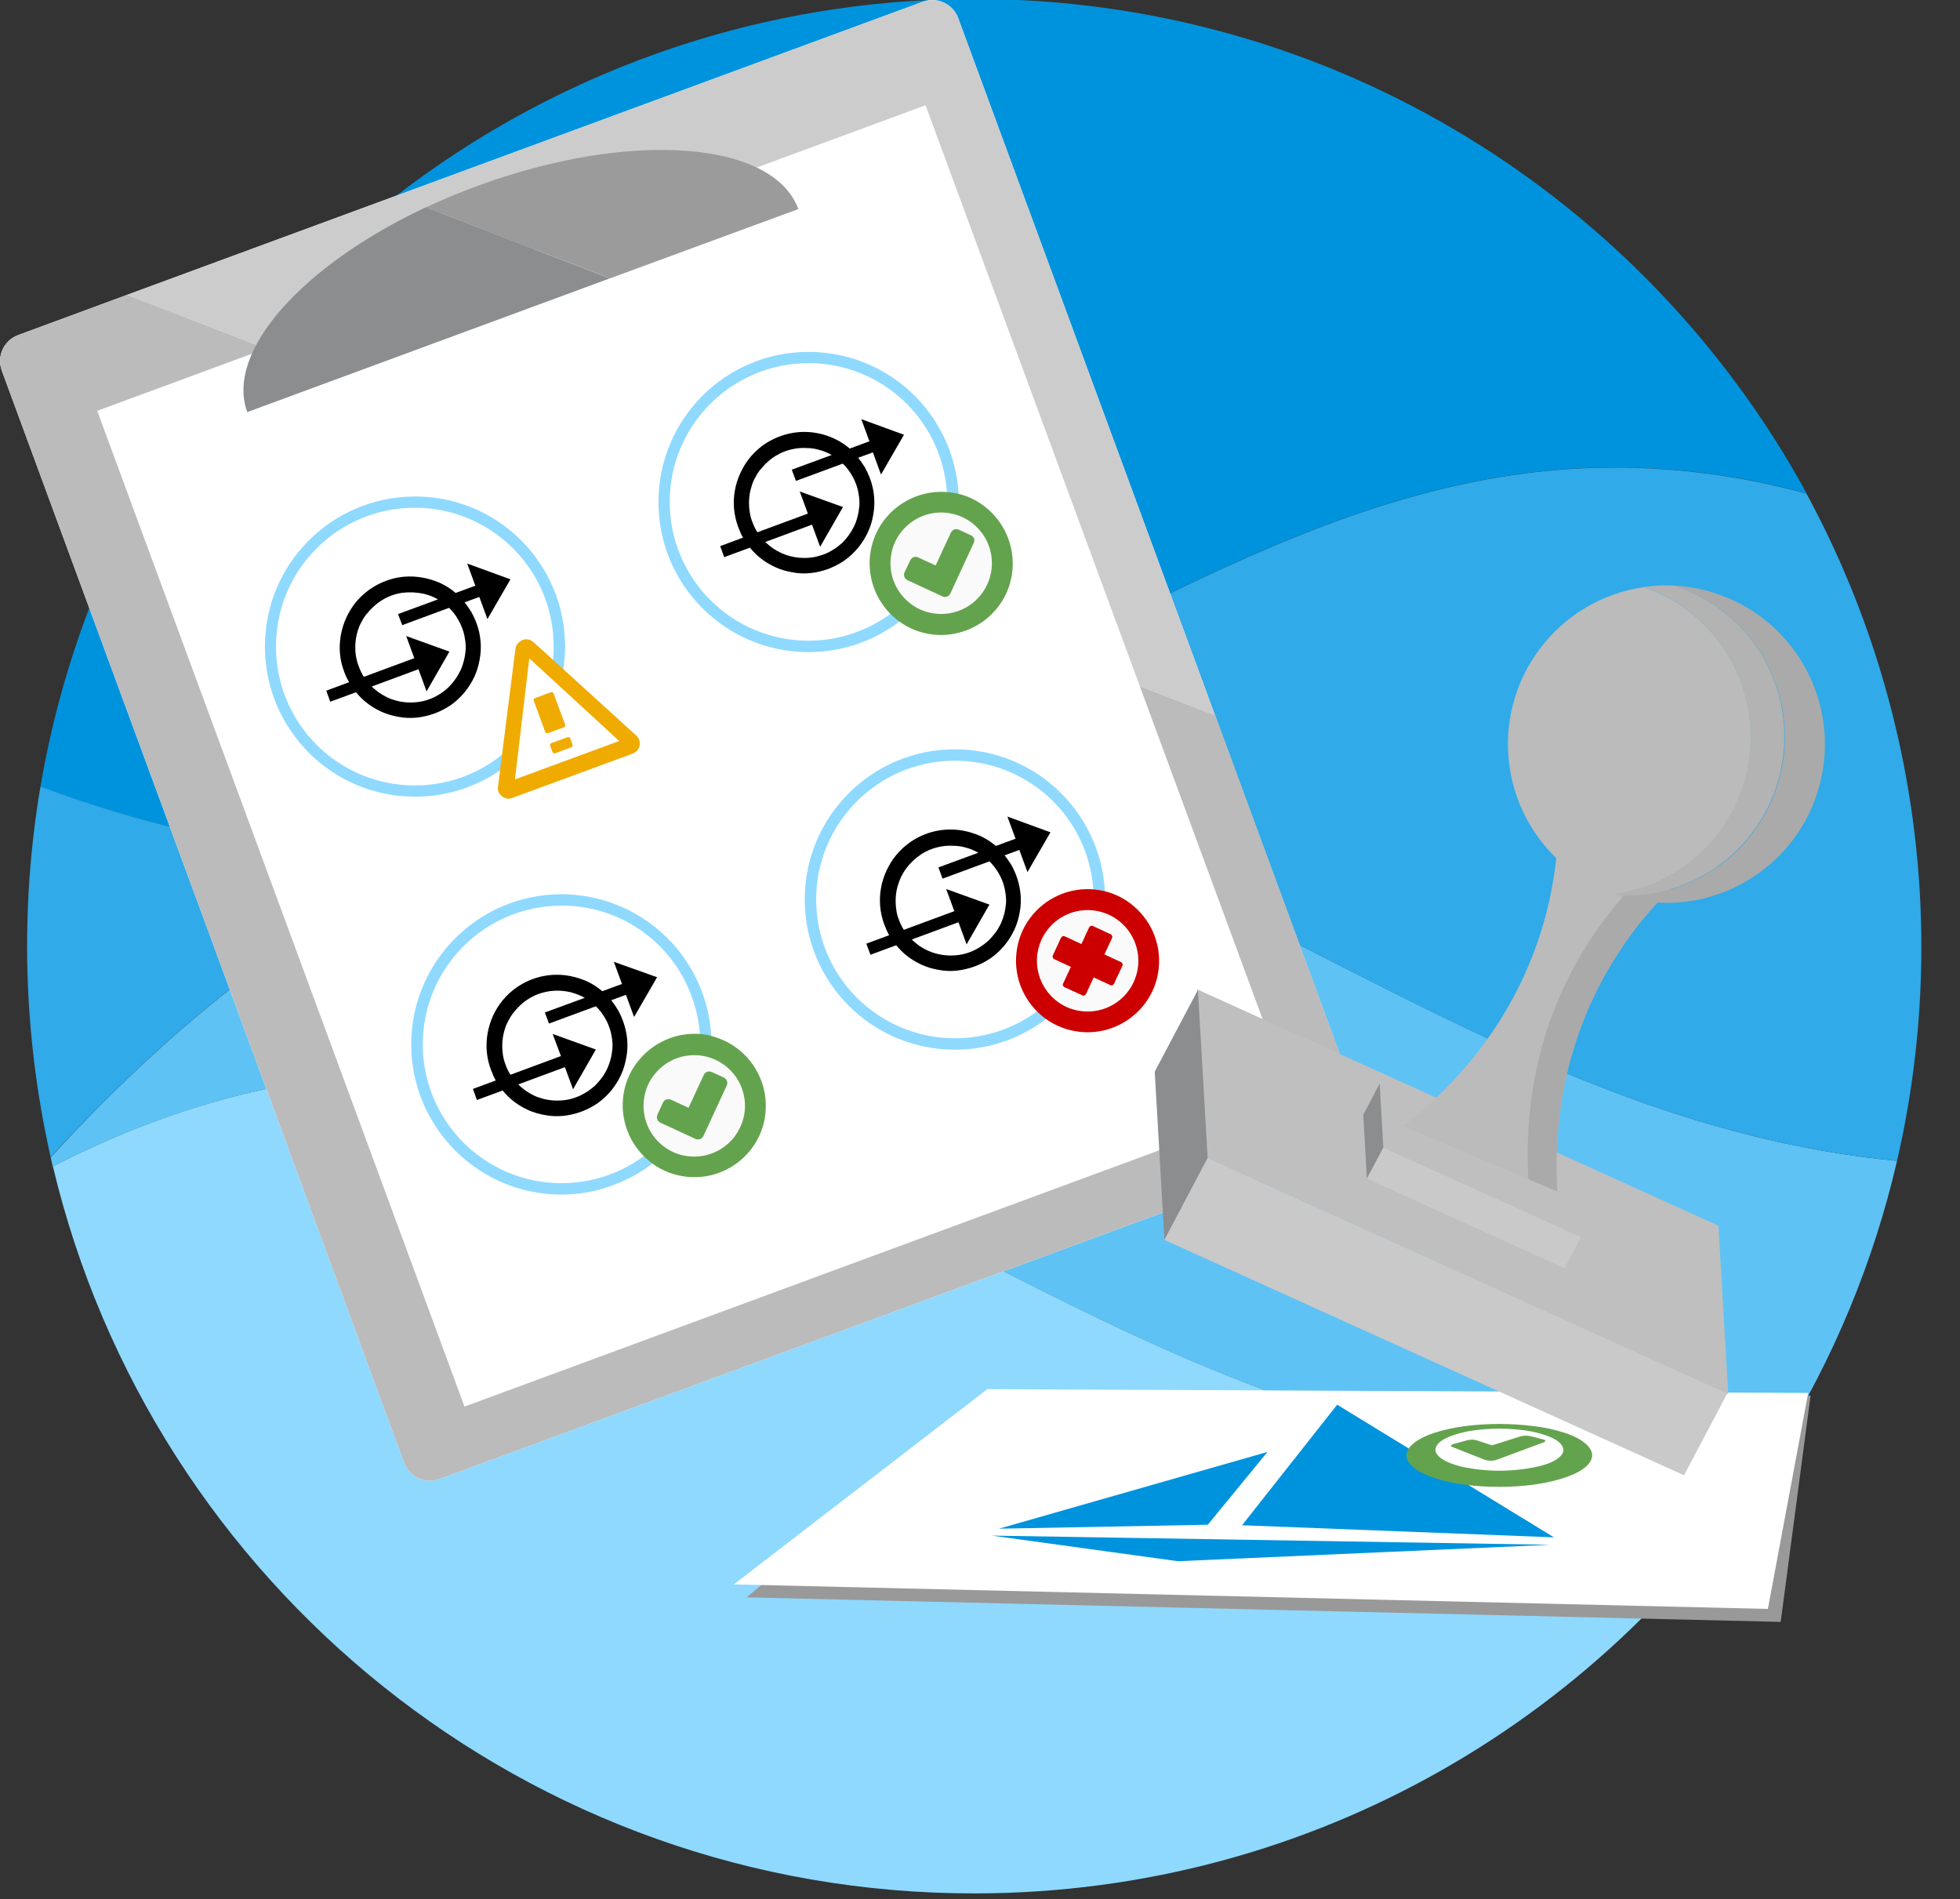
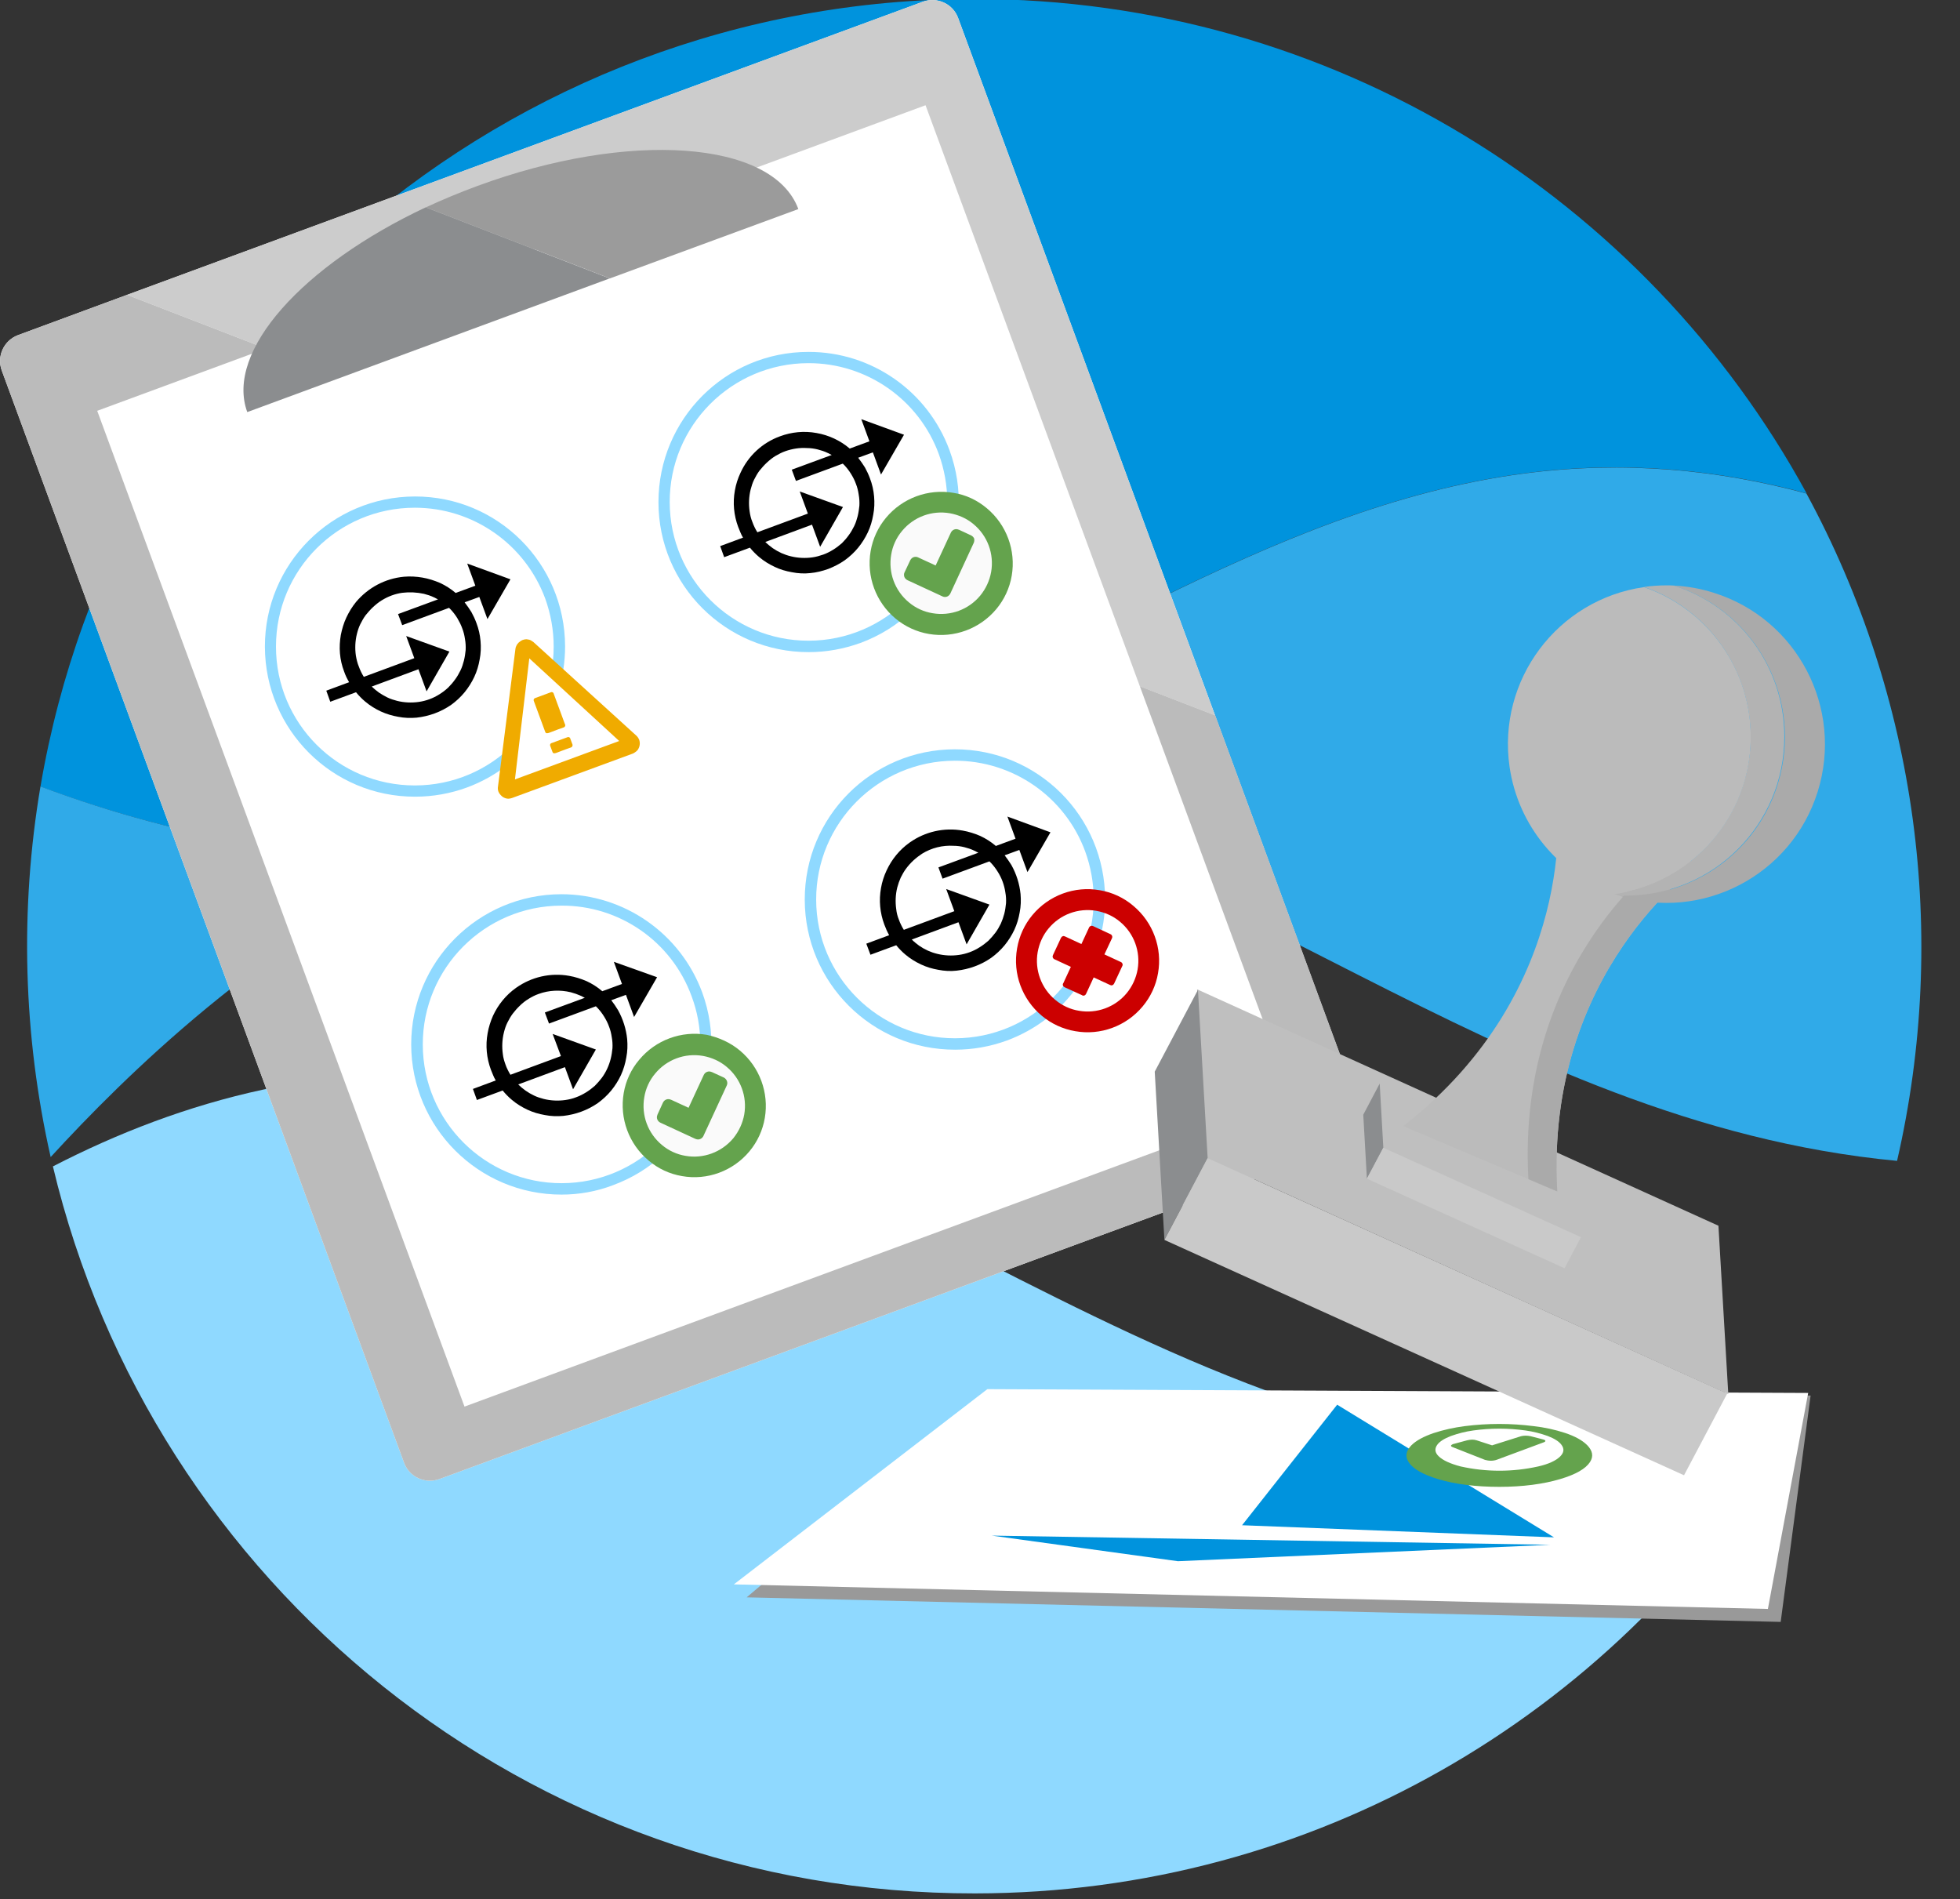
<svg xmlns="http://www.w3.org/2000/svg" version="1.1" id="Layer_1" x="0px" y="0px" viewBox="0 0 1133.5 1098.3" style="enable-background:new 0 0 1133.5 1098.3;" xml:space="preserve">
  <rect x="0" y="0" width="1133.5" height="1098.3" fill="#333333" stroke="none" />
  <style type="text/css">
	.st0{fill:#0093DD;}
	.st1{fill:#30AAE8;}
	.st2{fill:#8FD9FF;}
	.st3{fill:#5FC2F4;}
	.st4{fill:#205AA9;}
	.st5{fill:none;}
	.st6{fill:#FFFFFF;}
	.st7{fill:#CCCCCC;}
	.st8{fill:#BBBBBB;}
	.st9{fill:#F0AB00;}
	.st10{fill:#FAFAFA;}
	.st11{fill:#64A34D;}
	.st12{fill:#CC0000;}
	.st13{fill:#9B9B9B;}
	.st14{fill:#8B8D8F;}
	.st15{fill:#999999;}
	.st16{fill:#BFBFBF;}
	.st17{fill:#C9C9C9;}
	.st18{fill:#AAAAAA;}
	.st19{fill:#B3B3B3;}
</style>
  <g>
    <path class="st0" d="M257.6,494.2c57.9-27,123.5-45,195-44c151.5-58.8,280.2-157,429-176.5c58.1-7.6,112.8-2.1,163.2,11.6   C951.8,114.9,770.9-0.7,563-0.6C292.1-0.4,67.3,196.5,23.4,454.9C109.7,487,186.9,497.6,257.6,494.2z" />
    <path class="st1" d="M257.6,494.2c-70.7,3.4-147.9-7.2-234.2-39.4c-12,71.1-10,143.9,5.9,214.3C71.4,623.2,151.4,543.7,257.6,494.2   z" />
    <path class="st2" d="M291.6,624c-98.2-12.7-186.6,12.1-261,50.5C88,915.8,305,1095.2,563.9,1094.9c196-0.2,368-103.3,464.6-258.2   C717.3,887.9,529.9,654.9,291.6,624z" />
-     <path class="st3" d="M498.6,453.6c-15.3-2-30.6-3.1-46-3.3c-71.5-1-137.1,17-195,44c-106.2,49.5-186.2,128.9-228.3,175   c0.4,1.8,0.8,3.5,1.2,5.3c74.4-38.4,162.8-63.2,261-50.5C529.9,655,717.4,888,1028.5,836.8c31.8-51,55-106.9,68.6-165.5   C864.1,649.1,699.4,479.6,498.6,453.6z" />
    <path class="st1" d="M1044.7,285.4c-50.4-13.7-105.1-19.2-163.2-11.6c-148.7,19.5-277.4,117.7-428.9,176.5   c15.4,0.2,30.7,1.3,46,3.3c200.8,26,365.5,195.6,598.5,217.7C1127.2,540.6,1108.6,403.3,1044.7,285.4z" />
  </g>
  <title>Asset 38</title>
  <path class="st4" d="M306.3,507c62.9-3,120.2-18.3,174.2-39.3C416.6,466.8,358,482.9,306.3,507z" />
  <path class="st5" d="M93.3,673.5c3.4-1.9,6.8-3.7,10.2-5.4c-0.4-1.6-0.7-3.1-1.1-4.7C99.1,666.9,96.1,670.3,93.3,673.5z" />
  <path class="st6" d="M786.8,642.1l-84.1-228.4L554.1,10.4C551.1,2.2,542-2,533.7,1L73.5,170.5l-63.1,23.3C2.2,196.9-2,206,1,214.2  l232.7,631.7c3,8.2,12.2,12.4,20.4,9.4l523.4-192.8C785.6,659.4,789.9,650.3,786.8,642.1z" />
  <path class="st7" d="M554.1,10.4C551.1,2.2,542-2,533.7,1L73.5,170.5l629.2,243.2L554.1,10.4z" />
  <path class="st8" d="M73.5,170.5l-63.1,23.3C2.2,196.9-2,206,1,214.2l232.7,631.7c3,8.2,12.2,12.4,20.4,9.4l523.4-192.8  c8.2-3.1,12.4-12.2,9.4-20.4l-84.1-228.4L73.5,170.5z" />
  <rect x="146.6" y="130.5" transform="matrix(0.938 -0.346 0.346 0.938 -126.446 165.875)" class="st6" width="510.7" height="613.9" />
  <path d="M295.2,335l-13.3,23l-4.7-12.8l-8.5,3.1c1.4,1.8,2.7,3.7,3.9,5.6c1.1,2,2.1,4.1,2.9,6.3c1.3,3.4,2.1,6.9,2.4,10.5  c0.3,3.5,0.2,7.1-0.5,10.6c-0.6,3.5-1.6,6.9-3.1,10.1c-1.5,3.2-3.4,6.2-5.6,8.9c-2.3,2.8-4.9,5.2-7.8,7.3c-5.9,4.1-12.8,6.6-20,7.4  c-3.5,0.3-7.1,0.2-10.6-0.5c-3.5-0.6-6.8-1.6-10.1-3.1c-3.2-1.5-6.3-3.4-9-5.7c-1-0.8-1.9-1.7-2.8-2.6c-0.9-0.9-1.7-1.8-2.5-2.8  l-14.9,5.5l-2.3-6.4l13.2-4.9c-0.6-1-1.1-2-1.6-3s-0.9-2.1-1.3-3.2c-1.3-3.4-2.1-6.9-2.4-10.5c-0.3-3.5-0.1-7.1,0.5-10.6  c0.7-3.5,1.7-6.9,3.2-10.1c1.5-3.2,3.4-6.3,5.6-9c7-8.3,16.9-13.6,27.8-14.6c3.5-0.3,7.1-0.1,10.6,0.5c3.5,0.6,6.9,1.7,10.2,3.1  c3.2,1.5,6.2,3.4,8.9,5.7l0.1,0.1l11.4-4.2l-4.7-12.8L295.2,335z M207.5,385.4c0.4,1.1,0.8,2.1,1.3,3.1c0.5,1,1,2,1.6,2.9l29.2-10.8  l-4.7-12.8l25,9l-13.2,23l-4.7-12.8l-27,10c1.3,1.3,2.8,2.5,4.3,3.6c1.5,1,3.1,1.9,4.7,2.7c1.8,0.9,3.8,1.5,5.7,2  c2,0.5,4.1,0.8,6.2,0.9c2.1,0.1,4.2,0,6.3-0.3c4.2-0.6,8.3-2.1,11.9-4.4c1.8-1.1,3.5-2.4,5.1-3.9c1.5-1.5,2.8-3,4-4.7  c1.2-1.6,2.2-3.4,3.1-5.2c0.9-1.8,1.5-3.8,2-5.7c0.5-2,0.8-4.1,1-6.1c0.1-2.1,0-4.2-0.4-6.4c-0.3-2.1-0.8-4.2-1.6-6.2  c-0.7-2-1.7-3.9-2.8-5.8c-1.1-1.8-2.4-3.5-3.8-5c-0.2-0.2-0.4-0.4-0.5-0.5c-0.2-0.2-0.3-0.3-0.5-0.5l-27.1,10l-2.4-6.4l23.1-8.5  c-0.4-0.2-0.8-0.4-1.2-0.6c-0.4-0.2-0.8-0.5-1.2-0.6c-1.8-0.9-3.8-1.5-5.7-2c-4.1-0.9-8.4-1.1-12.6-0.6c-4.2,0.6-8.2,2.1-11.9,4.4  c-1.8,1.1-3.5,2.5-5,3.9c-1.5,1.4-2.9,3-4.2,4.6c-1.2,1.6-2.2,3.4-3.1,5.2c-0.9,1.8-1.5,3.7-2,5.7c-0.5,2-0.8,4.1-0.9,6.2  c-0.1,2.1,0,4.2,0.3,6.3C206.2,381.4,206.7,383.5,207.5,385.4L207.5,385.4z" />
  <path class="st2" d="M240.1,460.7c-47.9,0.1-86.8-38.7-86.9-86.7c-0.1-47.9,38.7-86.8,86.7-86.9s86.8,38.7,86.9,86.7  c0,36.4-22.6,69-56.8,81.6C260.4,458.9,250.3,460.7,240.1,460.7z M239.9,293.6c-44.4,0-80.3,35.9-80.3,80.3  c0,44.4,35.9,80.3,80.3,80.3s80.3-35.9,80.3-80.3c0-9.5-1.7-18.9-4.9-27.8l0,0C303.6,314.6,273.6,293.6,239.9,293.6L239.9,293.6z" />
  <polygon class="st6" points="302.9,374.6 362.5,426.5 295.6,456.9 " />
  <path class="st9" d="M302.2,370.1c0.5-0.2,1.1-0.3,1.6-0.4c0.5-0.1,1.1,0,1.6,0.1c0.6,0.1,1.1,0.2,1.6,0.5c0.5,0.3,1,0.6,1.4,0.9  l59.5,54.1c0.8,0.7,1.4,1.6,1.8,2.6c0.3,1,0.4,2.1,0.2,3.1c-0.1,0.5-0.2,1.1-0.5,1.6c-0.2,0.5-0.5,1-0.9,1.4c-0.4,0.4-0.7,0.7-1.2,1  c-0.4,0.3-0.9,0.6-1.4,0.8l-69.6,25.6c-0.5,0.2-1,0.3-1.6,0.4c-0.5,0.1-1,0.1-1.5,0c-0.5-0.1-1.1-0.2-1.6-0.5  c-0.5-0.2-1-0.5-1.4-0.9c-0.8-0.7-1.5-1.6-1.9-2.5c-0.4-1-0.5-2.1-0.3-3.1l10.1-79.7c0.1-0.6,0.2-1.1,0.5-1.6c0.2-0.5,0.5-1,0.9-1.4  c0.3-0.4,0.7-0.8,1.2-1.1C301.2,370.6,301.7,370.3,302.2,370.1L302.2,370.1z M297.8,450.7l60.3-22.2l-52-47.8L297.8,450.7z   M331.1,431c0,0.5-0.3,1-0.8,1.2l-3.4,1.2l-5,1.9c-0.9,0.3-2,0.7-2.4-0.5l-1.3-3.5c-0.3-0.6,0.1-1.4,0.7-1.6c0,0,0,0,0.1,0l9.2-3.4  c0.6-0.3,1.4,0.1,1.6,0.7c0,0,0,0,0,0.1l1.3,3.5C331.2,430.7,331.2,430.8,331.1,431L331.1,431z M326.9,419.4c0,0.5-0.3,1-0.8,1.2  l-3.4,1.2l-5,1.9c-0.9,0.3-2,0.7-2.4-0.5l-6.6-17.9c-0.3-0.6,0.1-1.4,0.7-1.6c0,0,0,0,0,0l9.2-3.4c0.6-0.3,1.4,0.1,1.6,0.7  c0,0,0,0,0,0.1l6.6,17.9C326.9,419.1,327,419.3,326.9,419.4L326.9,419.4z" />
  <path d="M522.8,251.4l-13.3,23l-4.7-12.8l-8.5,3.1c1.4,1.8,2.7,3.7,3.9,5.6c1.1,2,2.1,4.1,2.9,6.3c1.3,3.4,2.1,6.9,2.4,10.5  c0.3,3.5,0.2,7.1-0.5,10.6c-0.6,3.5-1.6,6.9-3.1,10.1c-1.5,3.2-3.4,6.2-5.6,8.9c-2.3,2.8-4.9,5.2-7.8,7.3c-3,2.1-6.2,3.7-9.5,5  c-3.4,1.2-6.9,2.1-10.4,2.4c-3.5,0.4-7.1,0.2-10.6-0.5c-3.5-0.6-6.9-1.6-10-3.1c-3.2-1.5-6.3-3.4-9-5.7c-1-0.8-1.9-1.7-2.8-2.6  c-0.9-0.9-1.7-1.8-2.5-2.8l-14.9,5.5l-2.3-6.4l13.2-4.9c-0.6-1-1.1-2-1.5-3s-0.9-2.1-1.3-3.2c-2.5-6.7-3.2-14-1.9-21.1  c0.6-3.5,1.7-6.9,3.2-10.1c4.5-9.9,12.7-17.5,22.9-21.2c6.7-2.5,14-3.2,21.1-1.9c3.5,0.6,7,1.7,10.2,3.2c3.2,1.5,6.2,3.4,8.9,5.7  l0.1,0.1l11.4-4.2l-4.7-12.8L522.8,251.4z M435.1,301.8c0.4,1.1,0.8,2.1,1.3,3.1c0.5,1,1,2,1.6,2.9l29.2-10.8l-4.7-12.8l25,9  l-13.2,23l-4.7-12.8l-27,10c1.3,1.3,2.8,2.5,4.3,3.6c3.2,2.2,6.7,3.8,10.5,4.7c2,0.5,4.1,0.8,6.2,0.9c2.1,0.1,4.2,0,6.3-0.3  c2.1-0.3,4.2-0.9,6.2-1.6c2-0.7,3.9-1.7,5.7-2.8c1.8-1.1,3.5-2.4,5.1-3.8c1.5-1.5,2.8-3,4-4.7c1.2-1.6,2.2-3.4,3.1-5.2  c0.9-1.8,1.5-3.8,2-5.7c0.5-2,0.8-4.1,1-6.1c0.1-2.1,0-4.2-0.4-6.4c-0.3-2.1-0.8-4.2-1.6-6.2c-0.7-2-1.7-3.9-2.8-5.7  c-1.1-1.8-2.4-3.5-3.8-5c-0.2-0.2-0.4-0.4-0.5-0.5c-0.2-0.2-0.3-0.3-0.5-0.5l-27.1,10l-2.4-6.5l23.1-8.5c-0.4-0.2-0.8-0.4-1.2-0.6  s-0.8-0.5-1.2-0.6c-1.8-0.9-3.8-1.5-5.7-2c-2-0.5-4.1-0.8-6.2-0.8c-4.2-0.3-8.5,0.4-12.5,1.8c-2,0.7-3.9,1.7-5.8,2.8  c-1.8,1.1-3.5,2.5-5,3.9c-1.5,1.4-2.9,3-4.2,4.6c-1.2,1.6-2.2,3.4-3.1,5.2c-0.9,1.8-1.5,3.8-2,5.7c-0.5,2-0.8,4.1-0.9,6.2  c-0.1,2.1,0,4.2,0.3,6.3C433.8,297.8,434.3,299.9,435.1,301.8z" />
  <path class="st2" d="M467.7,377.1c-47.9,0.1-86.9-38.7-86.9-86.7s38.7-86.9,86.7-86.9c36.4-0.1,69,22.6,81.6,56.8l0,0  c16.6,45-6.5,94.9-51.5,111.5C487.9,375.3,477.9,377.1,467.7,377.1z M467.4,210c-44.3,0.1-80.2,36.1-80.1,80.4s36.1,80.2,80.4,80.1  c44.3-0.1,80.2-36.1,80.1-80.4c0-9.4-1.7-18.8-4.9-27.6C531.3,230.9,501.1,209.9,467.4,210z" />
  <ellipse transform="matrix(0.16 -0.987 0.987 0.16 135.38 812.16)" class="st10" cx="545" cy="326.5" rx="34" ry="34" />
  <path class="st11" d="M570.7,293.9c11.4,9.5,16.9,24.4,14.4,39c-1.2,7.1-4.3,13.8-8.9,19.3c-9.5,11.4-24.4,16.9-39,14.4  c-7.1-1.2-13.8-4.3-19.3-8.9c-11.4-9.5-16.9-24.4-14.4-39c1.2-7.1,4.3-13.8,8.9-19.3c9.5-11.4,24.4-16.9,39-14.4  C558.5,286.1,565.1,289.2,570.7,293.9z M573.2,330.7c1.8-10.4-2.1-20.9-10.2-27.6c-3.9-3.3-8.7-5.4-13.7-6.3  c-10.4-1.8-20.9,2.1-27.6,10.2c-3.3,3.9-5.5,8.7-6.3,13.7c-1.8,10.4,2.1,20.9,10.2,27.6c3.9,3.3,8.7,5.5,13.7,6.3  c10.4,1.8,20.9-2.1,27.6-10.2C570.1,340.5,572.3,335.8,573.2,330.7z M563.1,314l-13.5,29.2c-0.4,0.8-1.1,1.5-1.9,1.8  c-0.9,0.3-1.8,0.3-2.6-0.1l-20.3-9.4c-0.8-0.4-1.5-1.1-1.8-1.9c-0.3-0.9-0.3-1.8,0.1-2.6l3.3-7c0.4-0.8,1.1-1.5,1.9-1.8  c0.9-0.3,1.8-0.3,2.6,0.1l10.2,4.7l8.8-19c0.8-1.7,2.8-2.5,4.5-1.7c0,0,0.1,0,0.1,0l7.1,3.3c0.8,0.4,1.5,1.1,1.8,1.9  C563.5,312.3,563.5,313.2,563.1,314z" />
  <path d="M380,565.1l-13.3,23l-4.7-12.8l-8.5,3.1c1.4,1.8,2.7,3.7,3.9,5.7c2.9,5.2,4.7,10.9,5.3,16.8c0.3,3.5,0.2,7.1-0.5,10.6  c-0.6,3.5-1.6,6.9-3.1,10.2c-1.5,3.2-3.4,6.2-5.6,8.9c-2.3,2.8-4.9,5.2-7.8,7.3c-5.9,4.1-12.8,6.6-20,7.4c-3.5,0.3-7.1,0.2-10.6-0.5  c-3.5-0.6-6.9-1.6-10.1-3.1c-3.2-1.5-6.3-3.4-9-5.7c-1-0.8-1.9-1.7-2.8-2.6c-0.9-0.9-1.7-1.8-2.5-2.8l-14.9,5.5l-2.3-6.4l13.2-4.9  c-0.6-1-1.1-2-1.5-3s-0.9-2.1-1.3-3.2c-2.5-6.7-3.2-14-1.9-21.1c0.6-3.5,1.7-6.9,3.1-10.1c3-6.5,7.6-12.1,13.4-16.2  c8.9-6.3,19.9-8.8,30.6-6.9c3.5,0.6,6.9,1.7,10.2,3.1c3.2,1.5,6.2,3.4,8.9,5.7l0.1,0.1l11.4-4.2l-4.7-12.8L380,565.1z M292.3,615.5  c0.4,1.1,0.8,2.2,1.3,3.1c0.5,1,1,2,1.6,2.9l29.2-10.8l-4.8-12.8l25,9l-13.2,23l-4.7-12.8l-27,10c2.6,2.6,5.7,4.8,9.1,6.4  c1.8,0.9,3.8,1.5,5.7,2c2,0.5,4.1,0.8,6.2,0.9c2.1,0.1,4.2,0,6.3-0.3c2.1-0.3,4.2-0.8,6.2-1.6c2-0.7,3.9-1.7,5.7-2.8  c1.8-1.1,3.5-2.4,5.1-3.8c1.5-1.5,2.8-3,4.1-4.7c2.4-3.3,4.1-7,5.1-11c0.5-2,0.8-4.1,1-6.1c0.1-2.1,0-4.2-0.4-6.3  c-0.3-2.1-0.8-4.2-1.6-6.2c-0.7-2-1.7-3.9-2.8-5.7c-1.1-1.8-2.4-3.5-3.8-5l-0.5-0.5c-0.2-0.2-0.3-0.3-0.5-0.5l-27.1,10l-2.4-6.4  l23.1-8.5c-0.4-0.2-0.8-0.4-1.2-0.6s-0.8-0.5-1.2-0.6c-1.8-0.8-3.8-1.5-5.7-2c-6.2-1.5-12.7-1.2-18.7,1c-2,0.7-3.9,1.7-5.7,2.8  c-1.8,1.1-3.5,2.4-5,3.9c-1.5,1.4-2.9,3-4.2,4.7c-1.2,1.6-2.2,3.4-3.1,5.2c-0.9,1.8-1.5,3.7-2,5.7c-0.5,2-0.8,4.1-0.9,6.2  c-0.1,2.1,0,4.2,0.3,6.3C291,611.5,291.6,613.6,292.3,615.5L292.3,615.5z" />
  <path class="st2" d="M324.7,690.8c-47.9,0-86.8-38.8-86.9-86.8c0-47.9,38.8-86.8,86.8-86.9c36.4,0,68.9,22.7,81.5,56.8l0,0  c16.5,45.1-6.6,95-51.7,111.5C345,689,334.9,690.8,324.7,690.8L324.7,690.8z M324.6,523.7c-44.3,0.1-80.2,36.1-80.1,80.4  s36.1,80.2,80.4,80.1s80.2-36.1,80.1-80.4c0-9.4-1.7-18.8-5-27.6C388.5,544.5,358.3,523.5,324.6,523.7z" />
  <circle class="st10" cx="401.7" cy="639" r="34" />
  <path class="st11" d="M427.9,607.5c11.4,9.5,16.9,24.4,14.4,39c-1.2,7.1-4.3,13.8-8.9,19.3c-9.5,11.4-24.4,16.9-39,14.3  c-7.1-1.2-13.8-4.3-19.3-9c-11.4-9.5-16.9-24.4-14.4-39c1.2-7.1,4.3-13.8,9-19.3c9.5-11.4,24.4-16.9,39-14.4  C415.7,599.9,422.4,602.9,427.9,607.5z M430.4,644.5c1.8-10.4-2.1-20.9-10.2-27.6c-3.9-3.3-8.7-5.4-13.7-6.3  c-10.4-1.8-20.9,2.1-27.6,10.2c-3.3,3.9-5.5,8.7-6.3,13.7c-1.8,10.4,2.1,20.9,10.2,27.6c3.9,3.3,8.7,5.5,13.7,6.3  c10.3,1.8,20.8-2.1,27.6-10.2C427.3,654.2,429.5,649.5,430.4,644.5z M420.3,627.7l-13.5,29.2c-0.8,1.7-2.8,2.5-4.5,1.7  c0,0-0.1,0-0.1,0l-20.3-9.4c-1.7-0.8-2.5-2.8-1.7-4.5c0,0,0,0,0-0.1l3.2-7c0.8-1.7,2.8-2.5,4.5-1.7c0,0,0,0,0.1,0l10.2,4.7l8.8-19  c0.8-1.7,2.8-2.5,4.5-1.7c0,0,0,0,0.1,0l7,3.2C420.3,624,421.1,626,420.3,627.7C420.3,627.7,420.3,627.8,420.3,627.7L420.3,627.7z" />
  <path d="M607.5,481.3l-13.3,23l-4.7-12.8l-8.5,3.1c1.4,1.8,2.7,3.7,3.9,5.6c2.9,5.2,4.7,10.9,5.3,16.8c0.3,3.5,0.2,7.1-0.5,10.6  c-0.6,3.5-1.6,6.9-3.1,10.1c-1.5,3.2-3.4,6.2-5.6,8.9c-2.3,2.8-4.9,5.2-7.8,7.3c-5.9,4.1-12.8,6.6-20,7.4c-3.5,0.4-7.1,0.2-10.6-0.5  c-3.5-0.6-6.8-1.6-10-3.1c-3.2-1.5-6.3-3.4-9-5.7c-1-0.8-1.9-1.7-2.8-2.6c-0.9-0.9-1.7-1.8-2.5-2.8l-14.9,5.5l-2.4-6.4l13.2-4.9  c-0.5-1-1.1-2-1.5-3s-0.9-2.1-1.3-3.2c-2.5-6.7-3.2-14-1.9-21.1c0.6-3.5,1.7-6.9,3.2-10.1c3-6.5,7.6-12.1,13.4-16.2  c8.9-6.3,19.9-8.8,30.6-6.9c3.5,0.6,6.9,1.7,10.2,3.1c3.2,1.5,6.2,3.4,8.9,5.7l0.1,0.1l11.4-4.2l-4.7-12.8L607.5,481.3z   M519.8,531.7c0.4,1.1,0.8,2.2,1.3,3.1c0.5,1,1,2,1.6,2.9l29.2-10.8l-4.7-12.8l25,9l-13.2,23l-4.7-12.8l-27,10  c1.3,1.3,2.8,2.5,4.3,3.6c3.2,2.2,6.7,3.8,10.5,4.7c2,0.5,4.1,0.8,6.2,0.9c2.1,0.1,4.2,0,6.3-0.3c4.2-0.6,8.3-2.1,11.9-4.4  c1.8-1.1,3.5-2.4,5.1-3.8c1.5-1.5,2.8-3,4.1-4.7c1.2-1.6,2.2-3.4,3.1-5.2c0.8-1.8,1.5-3.8,2-5.7c0.5-2,0.8-4.1,1-6.1  c0.1-2.1,0-4.2-0.4-6.3c-0.6-4.2-2.1-8.3-4.4-11.9c-1.1-1.8-2.4-3.5-3.8-5c-0.2-0.2-0.4-0.4-0.5-0.5c-0.2-0.2-0.3-0.3-0.5-0.5  l-27.1,10l-2.4-6.5l23.1-8.5c-0.4-0.2-0.8-0.4-1.2-0.6s-0.8-0.5-1.2-0.6c-1.8-0.9-3.8-1.5-5.7-2c-2-0.5-4.1-0.8-6.2-0.8  c-6.4-0.4-12.8,1.2-18.3,4.6c-3.5,2.3-6.7,5.2-9.2,8.6c-1.2,1.6-2.2,3.4-3.1,5.2c-0.8,1.8-1.5,3.8-2,5.7c-0.5,2-0.8,4.1-0.9,6.2  c-0.1,2.1,0,4.2,0.3,6.3C518.5,527.7,519,529.8,519.8,531.7z" />
  <path class="st2" d="M552.4,607c-48,0.1-86.9-38.7-87-86.7s38.7-86.9,86.7-87c48-0.1,86.9,38.7,87,86.7  c0.1,36.4-22.6,69.1-56.8,81.7C572.7,605.2,562.6,607,552.4,607z M552.1,439.9c-44.3,0.1-80.2,36.1-80.1,80.4  c0.1,44.3,36.1,80.2,80.4,80.1c44.3-0.1,80.2-36.1,80.1-80.4c0-9.4-1.7-18.8-4.9-27.6C616,460.8,585.8,439.8,552.1,439.9  L552.1,439.9z" />
-   <circle class="st10" cx="629.2" cy="555" r="34" />
  <path class="st12" d="M655.4,523.8c11.4,9.5,16.9,24.4,14.3,39c-1.2,7.1-4.3,13.7-8.9,19.2c-9.5,11.4-24.4,16.9-39,14.3  c-7.1-1.2-13.8-4.3-19.3-8.9c-11.4-9.5-16.9-24.4-14.3-39c1.2-7.1,4.3-13.8,8.9-19.3c9.5-11.4,24.4-16.9,39-14.3  C643.2,516,649.9,519.1,655.4,523.8z M657.9,560.6c1.8-10.4-2.1-20.9-10.2-27.6c-3.9-3.3-8.7-5.4-13.7-6.3  c-10.4-1.8-20.9,2.1-27.6,10.2c-3.3,3.9-5.4,8.7-6.3,13.7c-1.8,10.3,2.1,20.9,10.2,27.6c3.9,3.3,8.7,5.5,13.7,6.3  c10.3,1.8,20.9-2.1,27.6-10.2C654.8,570.4,657,565.7,657.9,560.6L657.9,560.6z M649,558.7l-4.7,10.1c-0.2,0.4-0.6,0.8-1,0.9  c-0.4,0.2-0.9,0.1-1.3-0.1l-9.5-4.4l-4.4,9.5c-0.4,0.9-1.3,1.3-2.2,0.9c0,0-0.1,0-0.1-0.1l-10.1-4.6c-0.9-0.4-1.3-1.3-0.9-2.2  c0,0,0-0.1,0.1-0.1l4.4-9.5l-9.5-4.4c-0.9-0.4-1.3-1.4-0.9-2.2c0,0,0-0.1,0-0.1l4.7-10.1c0.2-0.4,0.6-0.8,1-0.9  c0.4-0.2,0.9-0.1,1.3,0.1l9.5,4.4l4.4-9.5c0.4-0.9,1.4-1.3,2.2-0.9c0,0,0,0,0.1,0l10.1,4.7c0.9,0.4,1.3,1.4,0.9,2.2c0,0,0,0.1,0,0.1  l-4.4,9.4l9.5,4.4c0.9,0.4,1.3,1.4,0.9,2.2C649,558.6,649,558.7,649,558.7L649,558.7z" />
  <path class="st13" d="M461.7,120.9c-14.7-39.8-97.9-45.7-185.8-13.3c-10.3,3.8-20.1,7.9-29.6,12.3l106.4,41.1L461.7,120.9z" />
  <path class="st14" d="M143,238.3L352.6,161l-106.4-41.1C175,153.4,130.1,203.1,143,238.3z" />
  <polygon class="st15" points="1029.8,937.9 431.8,923.7 572.3,804.7 1047.1,807 " />
  <polygon class="st6" points="1022.4,930.4 424.4,916.2 571,803.3 1045.7,805.5 " />
  <polygon class="st16" points="999.5,806.2 698,669.5 692.3,572.1 993.8,708.8 " />
  <polygon class="st14" points="692.8,572.4 667.8,619.7 673.4,717 698.4,669.7 " />
  <polygon class="st17" points="998.9,805.8 973.9,853.1 673.4,717 698.4,669.7 " />
  <polygon class="st16" points="914.5,715.6 799.9,663.6 797.7,626.5 912.3,678.5 " />
  <polygon class="st14" points="797.9,626.6 788.4,644.6 790.5,681.6 800,663.7 " />
  <polygon class="st17" points="914.3,715.4 904.8,733.4 790.5,681.6 800,663.7 " />
  <path class="st8" d="M982,500.5c0,0-88.7,61.1-81.4,188.4l-89.1-37.7c102.1-79.6,89-187,89-187C900.6,464.9,982,500.5,982,500.5z" />
  <path class="st18" d="M982,500.5l-16.7-6.9c0,0-88.5,61-81.4,188.3l16.7,7.1C893.3,561.6,982,500.5,982,500.5z" />
  <path class="st18" d="M967.9,338.6c48.4,15.2,75.3,66.7,60.1,115.1c-12,38.3-47.5,64.3-87.7,64.3c-1.4,0-2.7,0-4.1-0.1  c48.4,15.2,99.9-11.8,115-60.1s-11.8-99.9-60.1-115C983.6,340.4,975.8,339,967.9,338.6z" />
  <path class="st19" d="M967.9,338.6c-1.4-0.1-2.7-0.1-4.1-0.1c-4.3,0-8.7,0.3-13,0.9c47.9,16.7,73.2,69,56.5,116.9  c-11.3,32.4-39.7,55.8-73.6,60.7c0.8,0.3,1.6,0.6,2.4,0.8c1.4,0.1,2.7,0.1,4.1,0.1c50.7,0,91.8-41.2,91.7-91.9  C1032,386,1006.1,350.7,967.9,338.6L967.9,338.6z" />
  <path class="st8" d="M1012.5,426.1c0-39.1-24.8-73.8-61.7-86.6c-50.2,7.2-85,53.8-77.8,103.9c4.9,33.9,28.3,62.3,60.7,73.6  C979,510.5,1012.6,471.8,1012.5,426.1z" />
  <polygon class="st0" points="573.6,888 896.5,893.3 681.2,902.8 " />
-   <polygon class="st0" points="577.7,884 698.5,881.7 733,839.6 " />
  <polygon class="st0" points="718.3,882 898.7,889 773.3,812.3 " />
  <path class="st11" d="M905,828.6c5.8,1.9,10.1,4.3,12.9,7.1c3.1,3.2,3.8,6.4,1.6,9.8c-2.5,3.8-8.1,7.1-17.2,9.8  c-9.7,2.9-21.7,4.5-35.2,4.5s-25.5-1.5-35.2-4.4c-9-2.7-14.7-6-17.2-9.8c-2.2-3.3-1.6-6.6,1.5-9.8c2.8-2.8,7.1-5.1,12.9-7.1  c5.8-1.9,11.8-3.2,17.9-4c13.3-1.7,26.7-1.7,40,0C893.2,825.4,899.2,826.7,905,828.6z M902.3,842.2c2.2-2.2,2.4-4.4,0.8-6.6  c-1.4-2-4.1-3.7-8-5.2c-4.2-1.5-8.5-2.6-12.9-3.2c-10-1.4-20.2-1.4-30.2,0c-4.4,0.6-8.7,1.7-12.9,3.2c-3.9,1.5-6.6,3.2-8,5.2  c-1.5,2.2-1.3,4.4,0.9,6.5c2.3,2.3,6.6,4.3,12.7,5.9c14.8,3.3,30.1,3.3,44.9,0C895.7,846.6,899.9,844.6,902.3,842.2z M892.9,834  l-27.2,10.1c-1.1,0.4-2.3,0.6-3.5,0.6c-1.2,0-2.3-0.2-3.4-0.5l-18.8-7.4c-0.7-0.3-1-0.6-0.8-1c0.5-0.5,1.1-0.8,1.8-0.9l7.4-2  c1-0.2,1.9-0.4,2.9-0.4c0.9,0,1.8,0.1,2.7,0.4l8.9,2.9l16.8-5.3c0.8-0.2,1.7-0.3,2.6-0.3c0.9,0,1.9,0.1,2.8,0.3l7,1.8  c0.9,0.2,1.5,0.5,1.6,0.8S893.6,833.7,892.9,834z" />
</svg>